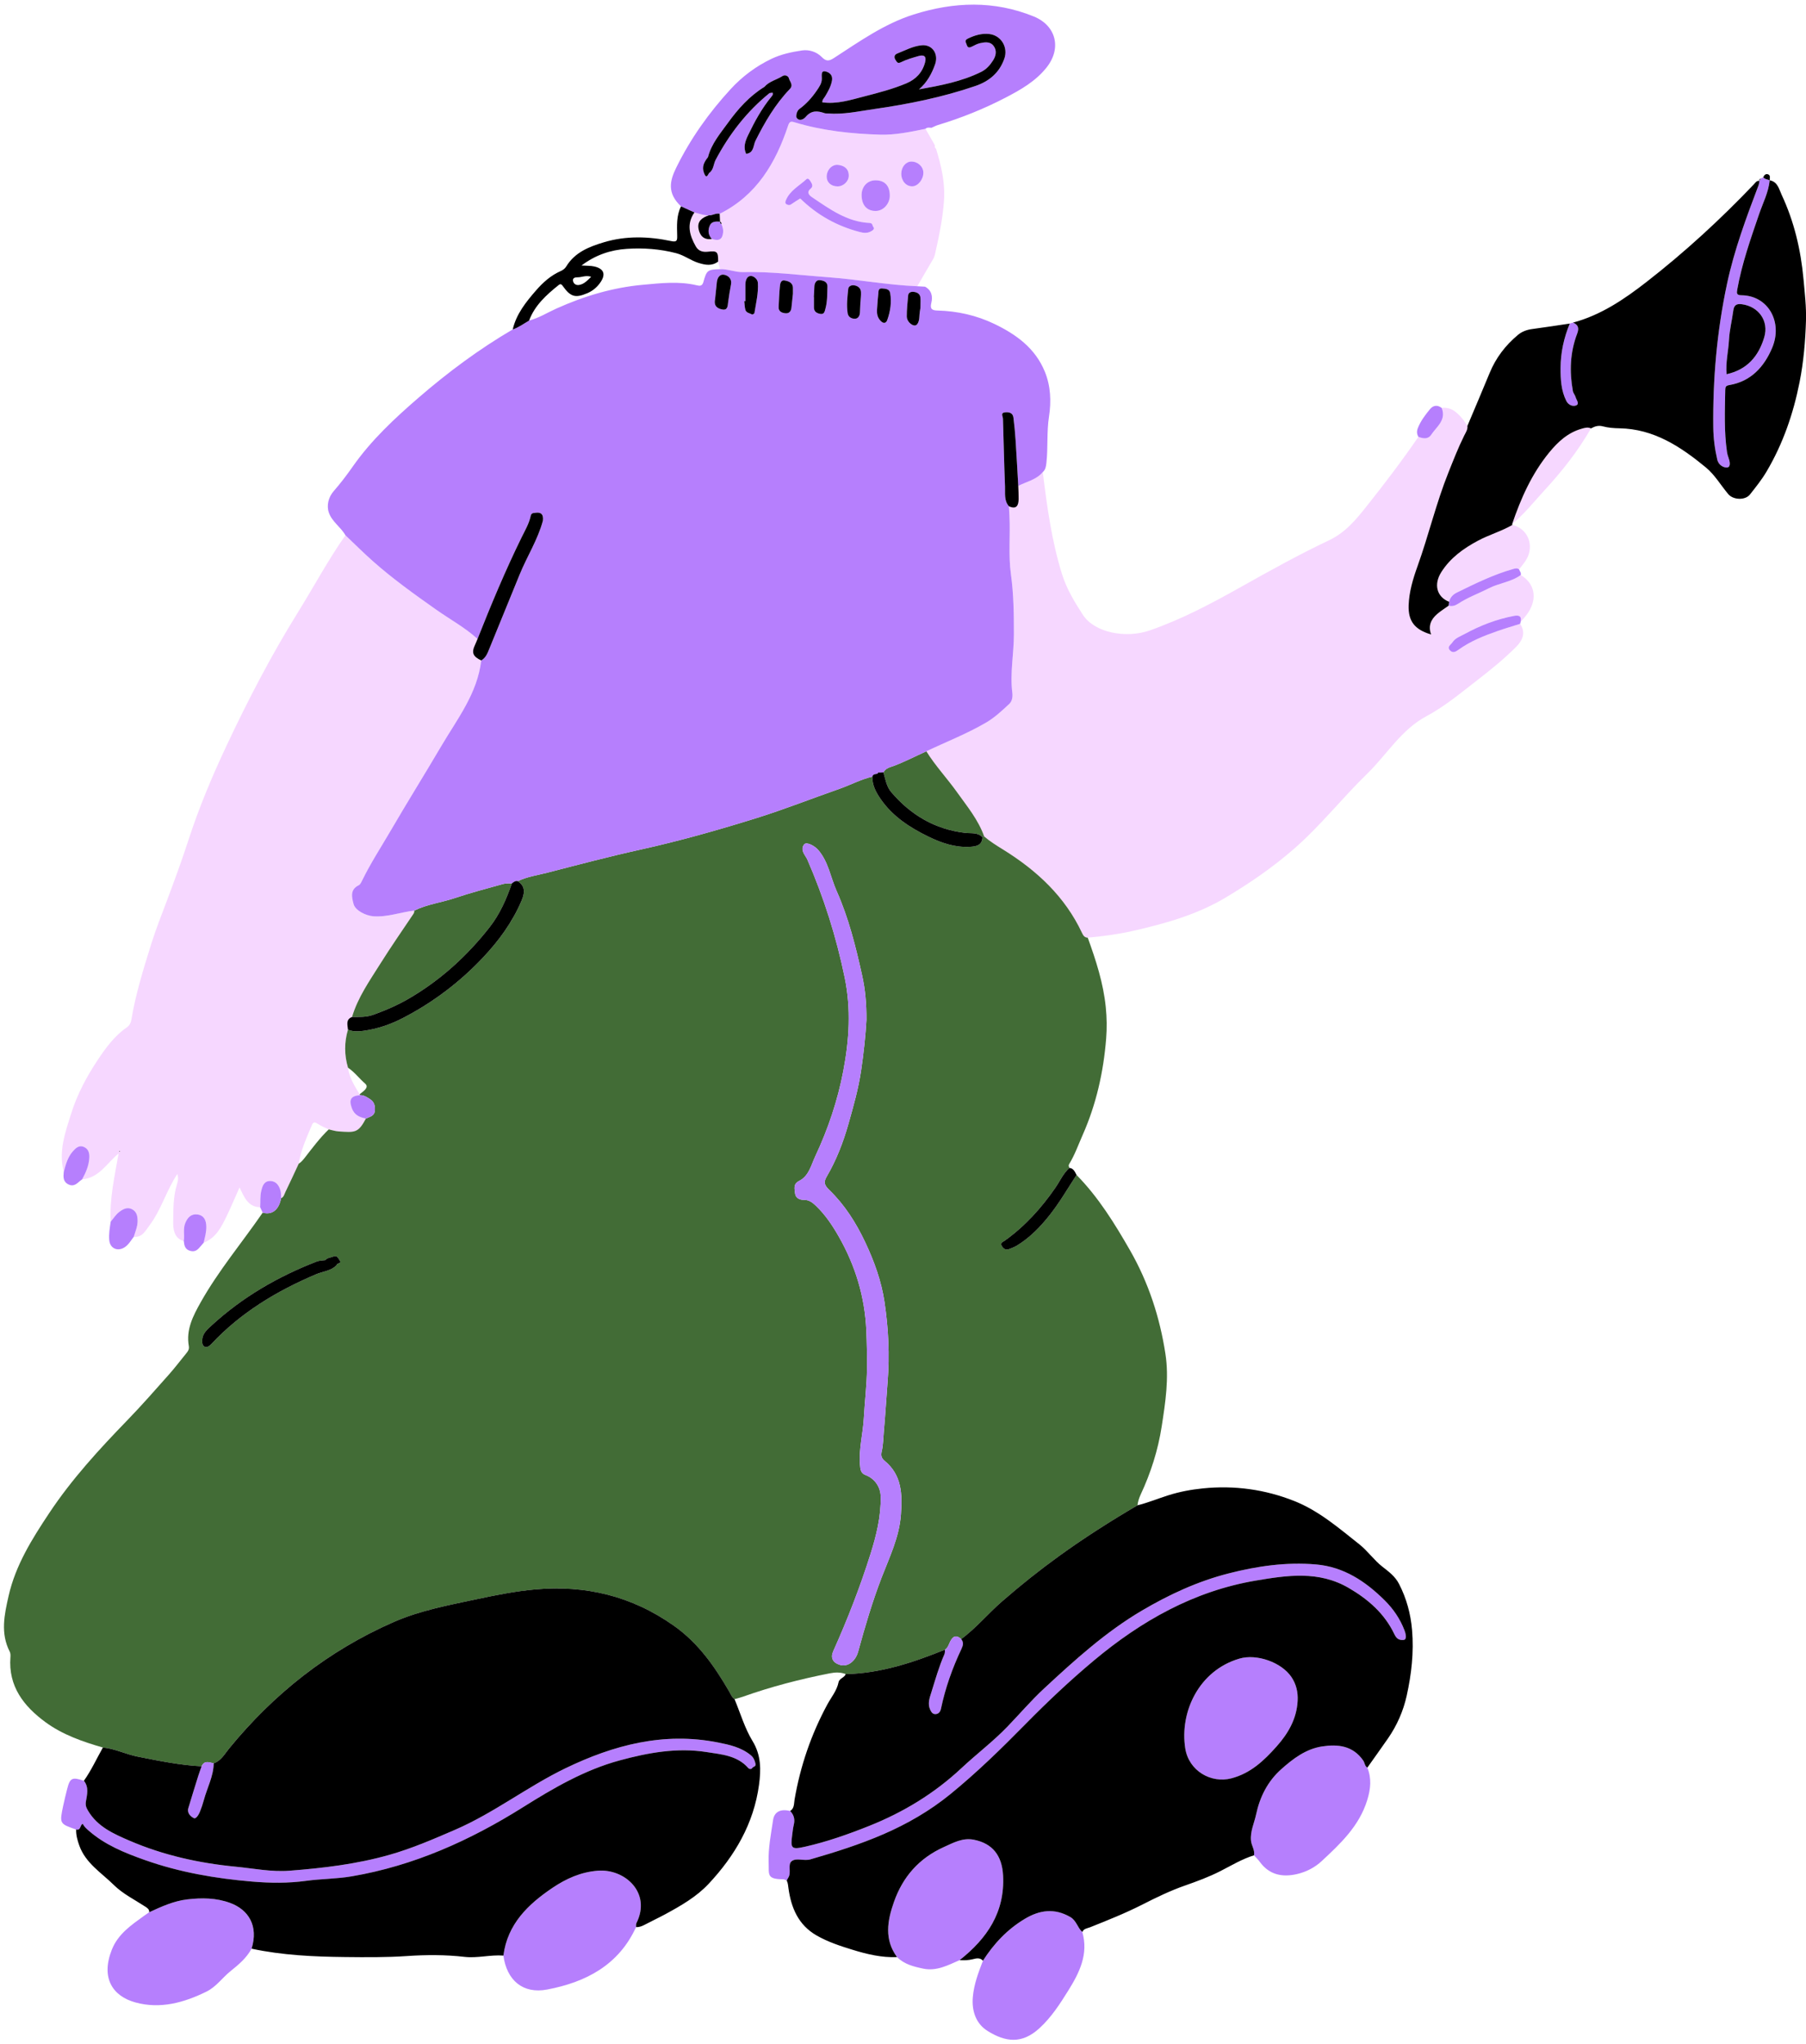
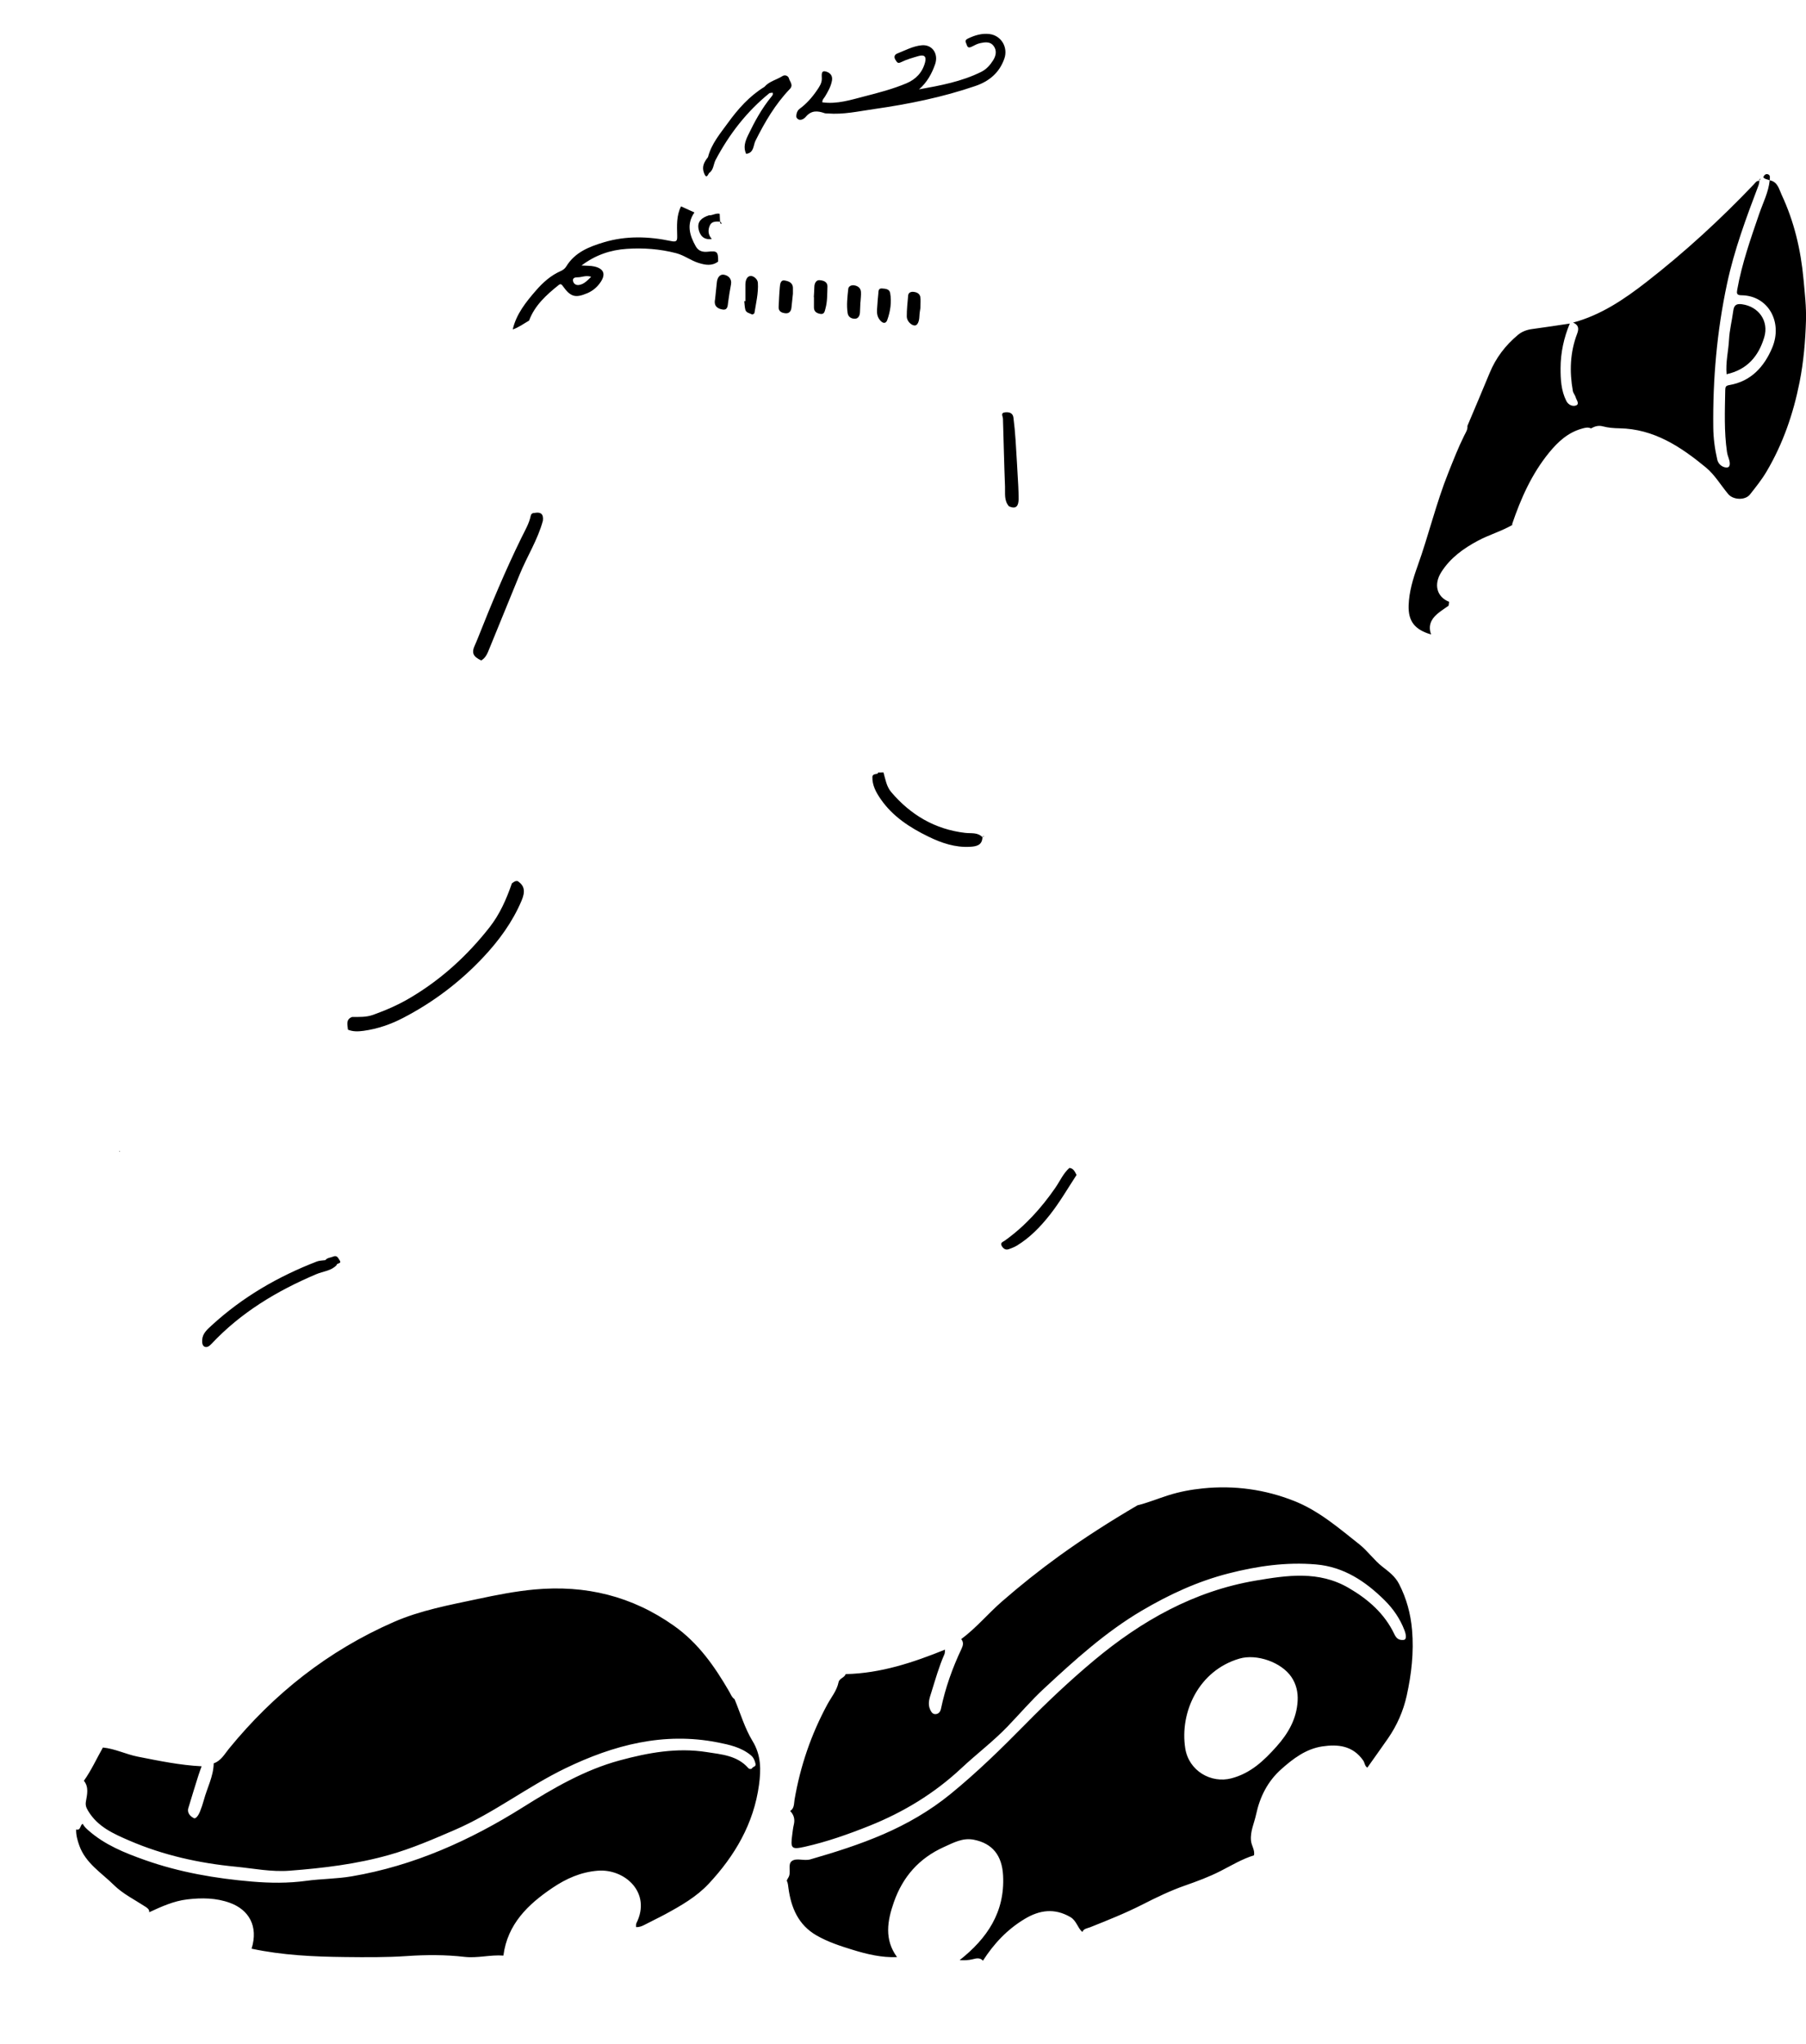
<svg xmlns="http://www.w3.org/2000/svg" fill="#000000" height="308.4" preserveAspectRatio="xMidYMid meet" version="1" viewBox="-0.6 -0.7 272.5 308.4" width="272.5" zoomAndPan="magnify">
  <g id="change1_1">
-     <path d="M218.049,90.085c-1.873-0.746-2.361-2.629-1.164-4.501c1.365-2.135,3.315-3.542,5.53-4.723 c1.682-0.897,3.519-1.414,5.164-2.365c2.308,0.491,3.379,3.053,2.142,5.183c-0.314,0.54-0.736,1.017-1.108,1.522 c-0.283-0.233-0.569-0.156-0.891-0.066c-2.975,0.84-5.731,2.2-8.49,3.551C218.644,88.976,218.206,89.418,218.049,90.085z M228.856,86.049c-1.43,1.054-3.235,1.199-4.785,1.988c-1.546,0.788-3.195,1.377-4.655,2.338c-0.455,0.299-0.912,0.438-1.443,0.296 c-0.58,0.417-1.195,0.796-1.734,1.261c-0.927,0.801-1.388,1.796-0.902,3.084c-2.494-0.73-3.472-2.013-3.396-4.393 c0.066-2.052,0.66-4.013,1.341-5.908c1.679-4.675,2.813-9.527,4.665-14.143c0.754-1.879,1.483-3.767,2.389-5.581 c0.226-0.453,0.538-0.889,0.473-1.442c-0.247-0.359-0.464-0.744-0.747-1.073c-0.82-0.957-1.703-1.822-3.128-1.627 c0.726,1.833-0.771,2.812-1.585,4.033c-0.484,0.726-1.224,0.59-1.933,0.322c-2.449,3.576-5.071,7.022-7.769,10.415 c-1.634,2.055-3.208,4.004-5.734,5.201c-4.542,2.153-8.95,4.603-13.337,7.066c-4.422,2.483-8.875,4.848-13.688,6.518 c-3.596,1.248-8.324,0.365-10.091-2.343c-1.26-1.931-2.466-3.928-3.158-6.158c-1.557-5.015-2.263-10.194-2.898-15.384 c-0.969,1.166-2.445,1.432-3.702,2.086c0.02,0.658,0.065,1.316,0.055,1.973c-0.015,0.973-0.311,1.621-1.466,1.098 c0.027,0.477,0.057,0.955,0.081,1.432c0.152,2.942-0.182,5.898,0.225,8.833c0.416,3.004,0.449,6.026,0.447,9.05 c-0.002,2.939-0.606,5.859-0.237,8.814c0.072,0.576-0.003,1.257-0.462,1.686c-1.094,1.022-2.189,2.052-3.497,2.817 c-2.889,1.689-6.005,2.902-9.018,4.333c1.362,2.196,3.141,4.08,4.635,6.177c1.518,2.13,3.208,4.153,4.092,6.671c0,0,0-0.003,0-0.003 c0.878,0.755,1.857,1.362,2.84,1.97c5.084,3.146,9.343,7.082,11.927,12.595c0.181,0.386,0.388,0.697,0.861,0.707 c2.317-0.205,4.621-0.518,6.888-1.034c4.823-1.098,9.58-2.43,13.868-4.983c3.668-2.183,7.175-4.596,10.409-7.419 c3.989-3.482,7.252-7.653,11.025-11.322c2.969-2.887,5.087-6.603,8.937-8.664c2.788-1.492,5.249-3.568,7.763-5.511 c1.972-1.523,3.903-3.099,5.672-4.856c1.275-1.267,1.449-2.368,0.681-3.561c-1.133,0.359-2.275,0.691-3.396,1.083 c-2.072,0.724-4.109,1.529-5.909,2.829c-0.393,0.284-0.849,0.558-1.278,0.097c-0.508-0.546,0.13-0.849,0.354-1.199 c0.43-0.669,1.205-0.924,1.855-1.278c2.35-1.281,4.831-2.24,7.478-2.735c0.817-0.153,1.152,0.122,0.953,0.957 c0.394-0.489,0.839-0.948,1.177-1.475C231.406,89.507,230.946,87.312,228.856,86.049z M71.085,96.557 c0.134-0.282,0.245-0.576,0.367-0.864c-1.906-1.733-4.176-2.96-6.266-4.435c-3.276-2.311-6.533-4.641-9.534-7.304 c-1.415-1.256-2.755-2.597-4.13-3.899c-2.633,3.748-4.786,7.79-7.199,11.673c-3.978,6.4-7.444,13.067-10.653,19.876 c-2.22,4.711-4.239,9.496-5.845,14.459c-1.002,3.094-2.133,6.154-3.271,9.193c-0.796,2.127-1.653,4.266-2.325,6.423 c-1.177,3.78-2.366,7.577-3.016,11.504c-0.074,0.447-0.297,0.848-0.665,1.1c-1.868,1.283-3.172,3.076-4.398,4.917 c-1.671,2.509-3.088,5.163-3.996,8.05c-0.903,2.872-1.956,5.738-1.134,8.837c0.296-1.112,0.596-2.229,1.385-3.114 c0.423-0.474,0.929-0.955,1.63-0.653c0.693,0.298,0.884,0.877,0.841,1.661c-0.066,1.199-0.536,2.219-1.078,3.236 c2.572-0.212,3.727-2.459,5.495-3.898c-0.597,3.453-1.38,6.812-1.191,10.284c0.432-0.504,0.796-1.102,1.316-1.487 c0.547-0.405,1.216-0.79,1.966-0.357c0.674,0.389,0.774,1.049,0.779,1.735c0.006,0.843-0.348,1.606-0.58,2.396 c1.273,0.122,1.735-0.882,2.346-1.688c1.794-2.369,2.572-5.297,4.229-7.79c0.183,0.547,0.104,1.043-0.035,1.481 c-0.624,1.964-0.565,3.987-0.587,6.002c-0.016,1.466,0.574,2.398,1.594,2.624c0.138-0.892-0.138-1.801,0.222-2.698 c0.356-0.885,0.935-1.435,1.863-1.302c0.96,0.138,1.303,0.883,1.318,1.821c0.013,0.844-0.21,1.638-0.406,2.444 c1.904-0.747,2.713-2.445,3.521-4.121c0.648-1.345,1.226-2.723,1.897-4.225c0.713,1.499,1.277,2.939,3.107,2.993 c0.051-0.822-0.034-1.646,0.163-2.468c0.188-0.786,0.444-1.513,1.373-1.492c0.92,0.021,1.348,0.728,1.554,1.538 c0.086,0.338,0.049,0.707,0.068,1.061c0.42-0.175,0.488-0.611,0.654-0.95c0.69-1.41,1.34-2.841,2.005-4.263 c0.325-2.047,1.189-3.909,1.98-5.797c0.214-0.51,0.422-0.52,0.863-0.233c0.524,0.342,1.119,0.576,1.683,0.856 c0.499,0.105,0.994,0.272,1.497,0.305c2.412,0.157,2.945,0.288,4.112-1.938c-0.971-0.197-1.762-0.533-2.139-1.62 c-0.432-1.244-0.139-1.803,1.254-1.913c-0.02-0.043-0.041-0.086-0.06-0.13c-0.75-1.262-1.56-2.497-1.75-4.004 c-0.568-1.914-0.578-3.828-0.011-5.744c-0.051-0.721-0.368-1.528,0.617-1.916c0.88-2.958,2.647-5.452,4.257-8.018 c1.591-2.534,3.301-4.994,4.97-7.48c0.12-0.179,0.19-0.34,0.16-0.547c-2.069,0.232-4.053,1.021-6.189,0.854 c-1.12-0.088-2.711-0.865-2.966-1.848c-0.264-1.02-0.573-2.175,0.779-2.833c0.221-0.107,0.37-0.421,0.491-0.669 c1.279-2.636,2.885-5.085,4.356-7.611c2.476-4.253,5.086-8.427,7.581-12.668c2.428-4.127,5.478-7.973,6.054-12.968 C70.739,98.34,70.516,97.759,71.085,96.557z M17.379,173.033c0.012-0.023,0.023-0.047,0.035-0.07 c0.022,0.002,0.051-0.007,0.063,0.004c0.017,0.016,0.022,0.046,0.032,0.07C17.465,173.035,17.422,173.034,17.379,173.033z M140.452,37.759c0.606-2.669,1.17-5.331,1.377-8.083c0.209-2.774-0.395-5.356-1.196-7.941c-0.207-0.13-0.189-0.335-0.181-0.538 c-0.47-0.821-0.939-1.641-1.409-2.463c-2.252,0.457-4.508,0.947-6.82,0.882c-4.402-0.124-8.76-0.597-12.997-1.883 c-0.491-0.149-0.708-0.093-0.909,0.51c-1.873,5.643-4.751,10.532-10.328,13.312c0.018,0.391,0.037,0.782,0.055,1.173 c0.186,0.056,0.196,0.217,0.215,0.374c0.162,0.405,0.297,0.813,0.25,1.261c-0.111,1.056-0.596,1.339-1.709,0.988 c-1.185,0.186-1.796-0.484-1.997-1.507c-0.234-1.189,0.57-1.728,1.563-2.059c-0.763,0.033-1.462-0.264-2.185-0.431 c-1.221,1.754-0.743,3.436,0.2,5.111c0.417,0.74,1.083,0.893,1.828,0.811c1.404-0.154,1.558-0.022,1.55,1.486 c0.099,0.384,0.198,0.768,0.298,1.152c1.164-0.046,2.269,0.465,3.411,0.438c4.353-0.104,8.659,0.467,12.984,0.782 c4.463,0.325,8.873,1.171,13.35,1.352c0.831-1.425,1.663-2.85,2.494-4.275C140.347,38.06,140.399,37.909,140.452,37.759z M125.866,24.177c0.906,0.107,1.584,0.553,1.601,1.599c0.014,0.867-0.801,1.653-1.695,1.645c-0.987-0.008-1.653-0.618-1.637-1.502 C124.153,24.926,124.951,24.069,125.866,24.177z M130.793,34.217c-0.529,0.292-1.09,0.236-1.633,0.096 c-3.453-0.892-6.466-2.569-9.016-5.068c-0.439,0.279-0.921,0.558-1.371,0.881c-0.241,0.173-0.442,0.115-0.661,0.015 c-0.305-0.14-0.22-0.416-0.139-0.614c0.604-1.484,2.027-2.188,3.12-3.203c0.184-0.171,0.405,0.026,0.556,0.263 c0.25,0.393,0.516,0.8,0.076,1.165c-0.71,0.589-0.182,1.045,0.202,1.303c2.661,1.79,5.287,3.714,8.66,3.88 c0.528,0.026,0.421,0.408,0.578,0.593C131.438,33.85,131.075,34.061,130.793,34.217z M131.578,31.127 c-1.358,0.033-2.176-0.873-2.174-2.41c0.001-1.292,0.905-2.231,2.131-2.217c1.373,0.016,2.122,0.83,2.125,2.306 C133.66,30.031,132.702,31.099,131.578,31.127z M137.035,27.411c-0.936,0.003-1.655-0.841-1.646-1.931 c0.008-0.975,0.68-1.792,1.487-1.808c0.983-0.02,1.82,0.727,1.845,1.648C138.749,26.359,137.903,27.409,137.035,27.411z M108.03,32.72c0.006,0.002,0.009,0.005,0.015,0.007c0,0.004,0,0.007,0,0.011L108.03,32.72z M239.459,63.924 c-1.957,3.415-4.382,6.485-7.039,9.368c-1.585,1.719-3.036,3.572-4.859,5.065c1.315-3.871,2.955-7.566,5.572-10.773 c1.344-1.647,2.837-3.023,4.933-3.617C238.533,63.834,238.988,63.698,239.459,63.924z" fill="#f6d7ff" />
-   </g>
+     </g>
  <g id="change2_1">
-     <path d="M175.246,203.544c-0.849-5.528-2.556-10.761-5.341-15.617c-2.321-4.048-4.77-8.014-8.069-11.372 c-1.326,2.028-2.538,4.132-4.045,6.038c-1.417,1.792-2.992,3.423-4.961,4.622c-0.37,0.225-0.787,0.379-1.195,0.529 c-0.494,0.182-0.837-0.058-1.08-0.473c-0.292-0.496,0.19-0.621,0.438-0.797c3.054-2.179,5.521-4.911,7.644-7.982 c0.697-1.008,1.182-2.167,2.125-3.001c-0.084-0.181-0.172-0.355-0.047-0.56c0.852-1.396,1.393-2.935,2.05-4.423 c2.049-4.634,3.137-9.503,3.538-14.524c0.125-1.56,0.103-3.15-0.056-4.732c-0.366-3.644-1.487-7.08-2.721-10.493 c-0.473-0.01-0.68-0.321-0.861-0.707c-2.585-5.514-6.844-9.449-11.927-12.595c-0.983-0.608-1.962-1.215-2.84-1.97 c0,0-0.001,0-0.001,0.001c-0.884-2.517-2.574-4.54-4.091-6.669c-1.494-2.097-3.273-3.981-4.635-6.177 c-1.638,0.739-3.231,1.572-4.922,2.207c-0.528,0.198-1.242,0.328-1.548,0.976c0.296,1.024,0.451,2.121,1.164,2.961 c2.937,3.463,6.619,5.629,11.161,6.163c0.918,0.108,1.877-0.118,2.611,0.652c-0.029,1.236-0.943,1.394-1.856,1.448 c-2.246,0.133-4.317-0.569-6.291-1.532c-2.797-1.364-5.384-3.031-7.201-5.656c-0.709-1.024-1.3-2.097-1.26-3.401 c-1.751,0.418-3.337,1.278-5.025,1.868c-4.165,1.454-8.274,3.083-12.482,4.396c-5.759,1.797-11.57,3.441-17.466,4.744 c-4.727,1.045-9.403,2.282-14.088,3.492c-1.492,0.385-3.032,0.592-4.438,1.273c0.999,0.685,1.17,1.525,0.564,2.952 c-1.381,3.249-3.43,6.044-5.839,8.598c-3.504,3.714-7.526,6.747-12.051,9.093c-1.861,0.965-3.852,1.652-5.947,1.937 c-0.785,0.107-1.59,0.145-2.355-0.173c-0.566,1.916-0.557,3.83,0.011,5.744c0.985,0.65,1.686,1.617,2.572,2.384 c0.694,0.6-0.299,1.179-0.823,1.62c0.02,0.044,0.04,0.087,0.061,0.13c0.595-0.018,1.058,0.316,1.519,0.611 c0.588,0.376,0.765,0.946,0.73,1.646c-0.045,0.907-0.774,0.998-1.364,1.276c-1.167,2.226-1.7,2.095-4.112,1.938 c-0.503-0.033-0.998-0.2-1.497-0.305c-1.348,1.296-2.458,2.795-3.603,4.262c-0.272,0.349-0.547,0.677-0.924,0.912 c-0.665,1.423-1.315,2.853-2.005,4.263c-0.166,0.339-0.234,0.775-0.654,0.95c-0.32,1.749-1.373,2.574-2.776,2.174 c-3.113,4.518-6.662,8.731-9.366,13.539c-1.165,2.071-2.214,4.122-1.78,6.588c0.082,0.467-0.106,0.755-0.365,1.07 c-0.88,1.071-1.713,2.183-2.633,3.218c-2.063,2.32-4.109,4.661-6.269,6.889c-4.258,4.393-8.383,8.883-11.785,14 c-2.601,3.913-5.09,7.866-6.144,12.53c-0.636,2.813-1.253,5.624,0.178,8.4c0.119,0.23,0.122,0.548,0.101,0.819 c-0.342,4.403,2.017,7.409,5.282,9.807c2.58,1.895,5.604,2.947,8.668,3.831c1.829,0.177,3.481,1.027,5.266,1.378 c3.189,0.628,6.371,1.291,9.63,1.454c0.415-0.934,1.142-0.601,1.824-0.448c1.105-0.376,1.627-1.384,2.294-2.201 c6.79-8.321,15-14.794,24.855-19.111c4.042-1.771,8.373-2.559,12.66-3.475c2.846-0.608,5.698-1.172,8.599-1.439 c7.677-0.706,14.696,0.984,21.052,5.489c3.667,2.599,6.116,6.112,8.311,9.893c0.238,0.409,0.394,0.881,0.815,1.165 c0.42-0.122,0.847-0.224,1.258-0.37c4.273-1.522,8.649-2.65,13.098-3.527c0.852-0.168,1.631-0.193,2.428,0.114 c5.269-0.114,10.165-1.745,14.982-3.693c0.391-0.257,0.53-0.684,0.709-1.078c0.386-0.849,0.88-1.279,1.734-0.51 c2.247-1.665,4.032-3.83,6.128-5.659c2.757-2.406,5.612-4.682,8.578-6.831c3.829-2.774,7.812-5.303,11.886-7.694 c0.069-0.557,0.229-1.078,0.469-1.594c1.535-3.294,2.634-6.72,3.188-10.325C175.246,210.845,175.812,207.231,175.246,203.544z M50.189,190.159c-0.822,0.878-2.028,0.927-3.047,1.359c-5.949,2.518-11.39,5.78-15.841,10.531c-0.319,0.34-0.657,0.563-1.007,0.427 c-0.384-0.149-0.405-0.644-0.385-1.033c0.049-0.973,0.772-1.586,1.39-2.155c4.652-4.281,10.025-7.403,15.906-9.673 c0.397-0.153,0.858-0.142,1.289-0.208c0.296-0.382,0.773-0.359,1.164-0.529c0.603-0.262,0.76,0.212,0.99,0.556 C51.026,189.998,50.169,189.806,50.189,190.159z M135.34,227.763c-0.242,3.425-1.727,6.437-2.919,9.537 c-1.404,3.653-2.505,7.39-3.534,11.155c-0.405,1.481-1.585,2.358-2.739,2.016c-1.086-0.322-1.475-1.063-1.016-2.086 c2.141-4.77,4.035-9.636,5.608-14.621c0.888-2.813,1.593-5.677,1.546-8.666c-0.023-1.469-0.9-2.75-2.293-3.273 c-0.757-0.284-0.78-0.913-0.834-1.558c-0.199-2.371,0.453-4.67,0.58-7.012c0.136-2.522,0.459-5.024,0.475-7.566 c0.012-1.905-0.016-3.808-0.101-5.706c-0.226-5.062-1.661-9.78-4.181-14.179c-0.955-1.668-2.009-3.244-3.404-4.581 c-0.534-0.512-1.066-0.927-1.871-0.913c-0.64,0.011-1.226-0.306-1.294-0.982c-0.065-0.655-0.313-1.408,0.599-1.863 c1.493-0.746,1.817-2.379,2.442-3.707c1.935-4.117,3.383-8.418,4.238-12.895c0.895-4.681,1.186-9.358,0.209-14.096 c-1.267-6.143-3.141-12.074-5.646-17.815c-0.063-0.145-0.152-0.28-0.238-0.414c-0.374-0.587-0.751-1.226-0.221-1.856 c0.352-0.419,1.56,0.2,2.121,0.854c1.54,1.793,1.851,4.122,2.769,6.182c1.818,4.084,2.893,8.418,3.853,12.765 c0.453,2.051,0.661,4.165,0.645,6.691c-0.126,2.283-0.405,4.944-0.802,7.619c-0.412,2.775-1.171,5.439-1.924,8.098 c-0.776,2.736-1.812,5.425-3.264,7.903c-0.519,0.885-0.353,1.31,0.408,2.048c2.305,2.234,4.013,4.932,5.388,7.841 c1.367,2.894,2.454,5.893,2.922,9.051c0.59,3.981,0.794,7.983,0.466,12.029c-0.202,2.496-0.338,5.002-0.569,7.499 c-0.091,0.991-0.086,2.004-0.312,2.963c-0.154,0.652-0.059,1.054,0.43,1.456C135.488,221.828,135.556,224.71,135.34,227.763z M147.892,125.49c-0.075,0.032-0.15,0.065-0.225,0.098C147.695,125.464,147.772,125.434,147.892,125.49z M52.518,152.723 c0.879-2.958,2.646-5.452,4.256-8.018c1.591-2.534,3.301-4.994,4.97-7.48c0.12-0.179,0.19-0.34,0.16-0.547 c1.919-0.959,4.061-1.204,6.072-1.878c2.422-0.812,4.9-1.46,7.363-2.146c0.41-0.114,0.865-0.064,1.3-0.09 c-0.823,2.366-1.805,4.634-3.377,6.636c-3.376,4.301-7.338,7.911-12.062,10.688c-1.754,1.031-3.594,1.829-5.502,2.513 C54.65,152.777,53.588,152.717,52.518,152.723z" fill="#426c36" />
-   </g>
+     </g>
  <g id="change3_1">
-     <path d="M131.029,116.46c0.108-0.419,0.492-0.349,0.783-0.442c0.039-0.157,0.135-0.216,0.291-0.168 c0.199-0.009,0.397-0.017,0.596-0.026c0.306-0.648,1.02-0.778,1.548-0.976c1.691-0.634,3.284-1.467,4.922-2.207 c3.012-1.43,6.128-2.643,9.017-4.332c1.308-0.765,2.403-1.794,3.497-2.817c0.459-0.429,0.534-1.11,0.462-1.686 c-0.369-2.955,0.236-5.875,0.237-8.814c0.002-3.023-0.031-6.046-0.447-9.05c-0.407-2.935-0.073-5.891-0.225-8.833 c-0.025-0.478-0.054-0.955-0.082-1.433c-0.76-0.876-0.548-1.963-0.587-2.97c-0.135-3.413-0.206-6.829-0.311-10.244 c-0.011-0.377-0.422-0.887,0.346-0.959c0.606-0.057,1.146,0.095,1.234,0.795c0.143,1.139,0.251,2.284,0.327,3.43 c0.151,2.291,0.271,4.584,0.403,6.877c1.258-0.653,2.733-0.92,3.702-2.086c0.414-0.373,0.485-0.84,0.546-1.386 c0.257-2.321,0.032-4.66,0.39-6.984c0.352-2.291,0.264-4.609-0.636-6.8c-1.446-3.52-4.303-5.593-7.587-7.173 c-2.714-1.305-5.6-1.951-8.61-2.03c-0.771-0.02-1.159-0.202-0.924-1.142c0.239-0.957,0.068-1.906-0.945-2.454 c-0.392-0.022-0.784-0.045-1.176-0.067c-4.477-0.182-8.887-1.027-13.35-1.352c-4.324-0.315-8.631-0.886-12.984-0.782 c-1.142,0.027-2.247-0.484-3.411-0.438c-1.863,0.047-2.033,0.135-2.521,1.926c-0.175,0.642-0.557,0.609-0.975,0.509 c-2.719-0.651-5.448-0.328-8.168-0.081c-4.559,0.414-8.876,1.712-13.049,3.589c-1.363,0.613-2.645,1.43-4.113,1.809 c-0.812,0.465-1.568,1.032-2.467,1.337c-5.062,2.961-9.746,6.443-14.177,10.271c-3.654,3.157-7.179,6.439-9.97,10.428 c-0.896,1.28-1.847,2.53-2.874,3.706c-0.772,0.884-1.097,2.14-0.725,3.219c0.488,1.413,1.812,2.185,2.506,3.43 c1.374,1.302,2.714,2.643,4.13,3.899c3.001,2.663,6.258,4.993,9.534,7.304c2.091,1.475,4.36,2.702,6.267,4.434 c2.049-5.182,4.195-10.323,6.651-15.327c0.524-1.068,1.136-2.083,1.378-3.268c0.045-0.221,0.219-0.417,0.505-0.404 c0.952-0.202,1.461,0.107,1.329,1.154c-0.773,2.877-2.394,5.388-3.508,8.117c-1.517,3.716-3.039,7.431-4.553,11.148 c-0.285,0.7-0.535,1.417-1.245,1.822c-0.577,4.995-3.627,8.841-6.054,12.968c-2.495,4.242-5.105,8.416-7.581,12.668 c-1.47,2.525-3.077,4.975-4.356,7.611c-0.12,0.248-0.269,0.561-0.491,0.669c-1.352,0.657-1.044,1.813-0.779,2.833 c0.255,0.983,1.846,1.76,2.966,1.848c2.136,0.167,4.12-0.621,6.189-0.854c1.92-0.958,4.061-1.203,6.073-1.878 c2.422-0.812,4.9-1.46,7.363-2.146c0.41-0.114,0.865-0.064,1.3-0.09c0.268-0.189,0.519-0.422,0.89-0.331 c1.406-0.681,2.946-0.888,4.438-1.273c4.685-1.21,9.361-2.447,14.088-3.492c5.896-1.303,11.707-2.946,17.466-4.744 c4.208-1.313,8.317-2.942,12.482-4.396C127.692,117.738,129.278,116.878,131.029,116.46z M136.427,43.876 c0.04-0.457,0.438-0.578,0.785-0.548c0.476,0.042,0.959,0.236,1.05,0.785c0.07,0.424,0.014,0.869,0.014,1.634 c-0.028,0.224-0.137,0.773-0.157,1.325c-0.022,0.616-0.232,1.379-0.757,1.328c-0.481-0.047-1.138-0.652-1.143-1.345 C136.213,45.996,136.335,44.935,136.427,43.876z M131.771,45.446c0.047-0.592,0.074-1.186,0.148-1.775 c0.045-0.36-0.044-0.897,0.554-0.851c0.494,0.037,1.131,0.054,1.241,0.695c0.236,1.382,0.029,2.752-0.436,4.056 c-0.167,0.469-0.544,0.65-1.046,0.097C131.602,46.972,131.715,46.228,131.771,45.446z M127.389,42.886 c0.043-0.413,0.485-0.611,0.919-0.536c0.556,0.096,0.969,0.414,1.002,1.009c0.028,0.507-0.046,1.019-0.075,1.529 c-0.003,0-0.007,0-0.01,0c-0.023,0.515-0.05,1.029-0.069,1.544c-0.019,0.492-0.257,0.929-0.721,0.952 c-0.506,0.025-1.038-0.219-1.134-0.827C127.106,45.332,127.263,44.103,127.389,42.886z M109.699,42.199 c-0.161,0.892-0.322,1.786-0.433,2.686c-0.071,0.573-0.066,1.246-0.863,1.106c-0.687-0.121-1.336-0.472-1.108-1.536 c0.08-0.773,0.173-1.682,0.27-2.591c0.072-0.671,0.443-1.245,1.104-1.113C109.289,40.875,109.851,41.353,109.699,42.199z M113.23,46.529c-0.015,0.092-0.288,0.247-0.353,0.211c-0.368-0.202-0.896-0.237-1.021-0.729c-0.104-0.414-0.109-0.853-0.158-1.281 c0.057-0.001,0.114-0.001,0.17-0.002c0-0.833-0.001-1.666,0-2.498c0.001-0.602,0.216-1.269,0.787-1.299 c0.43-0.023,1.06,0.455,1.097,1.04C113.847,43.512,113.471,45.017,113.23,46.529z M119.04,43.618 c-0.063,0.597-0.142,1.35-0.222,2.102c-0.06,0.565-0.371,0.907-0.941,0.838c-0.525-0.064-1.024-0.262-0.99-0.95 c0.05-0.994,0.083-1.99,0.176-2.98c0.042-0.45,0.096-1.111,0.717-1.013c0.558,0.089,1.253,0.3,1.26,1.131 C119.042,42.985,119.04,43.224,119.04,43.618z M123.955,45.829c-0.114,0.418-0.168,0.925-0.763,0.828 c-0.526-0.085-0.99-0.325-0.978-0.993c0.009-0.513,0.002-1.025,0.002-1.538c-0.007,0-0.015-0.001-0.022-0.001 c0.028-0.514,0.071-1.029,0.08-1.543c0.01-0.549,0.287-1.054,0.778-1.014c0.505,0.041,1.227,0.179,1.198,1.001 C124.21,43.66,124.246,44.758,123.955,45.829z M104.18,31.353c0.724,0.167,1.422,0.465,2.185,0.431 c0.558,0.035,1.053-0.374,1.625-0.229c5.577-2.779,8.454-7.669,10.327-13.312c0.2-0.604,0.418-0.659,0.909-0.51 c4.237,1.285,8.595,1.759,12.997,1.883c2.312,0.065,4.568-0.424,6.82-0.882c0.266-0.259,0.592-0.166,0.904-0.155 c0.326-0.141,0.643-0.317,0.981-0.419c3.518-1.062,6.913-2.425,10.175-4.119c2.317-1.203,4.579-2.489,6.232-4.587 c2.278-2.893,1.407-6.302-1.961-7.671c-5.993-2.437-12.045-2.216-18.104-0.301c-4.438,1.402-8.201,4.084-12.049,6.577 c-0.779,0.505-1.191,0.493-1.831-0.156c-0.783-0.794-1.924-1.146-2.956-0.996c-1.576,0.229-3.205,0.584-4.628,1.267 c-2.317,1.113-4.378,2.629-6.161,4.569c-3.288,3.578-6.064,7.483-8.204,11.837c-0.967,1.967-1.44,3.826,0.719,5.856 C102.834,30.741,103.507,31.047,104.18,31.353z M120.024,15.736c1.038-0.757,1.882-1.703,2.607-2.76 c0.382-0.557,0.778-1.102,0.773-1.823c-0.003-0.447-0.139-1.186,0.457-1.093c0.543,0.085,1.246,0.459,1.067,1.425 c-0.166,0.895-0.595,1.622-1.038,2.369c-0.155,0.262-0.431,0.467-0.412,0.882c2.236,0.312,4.312-0.374,6.418-0.914 c2.123-0.545,4.239-1.098,6.263-1.95c1.435-0.604,2.42-1.632,2.825-3.17c0.249-0.945-0.195-1.179-1.002-0.943 c-0.874,0.255-1.769,0.498-2.577,0.902c-0.537,0.269-0.63,0.073-0.879-0.311c-0.313-0.482-0.116-0.828,0.256-0.974 c1.208-0.477,2.377-1.122,3.693-1.245c1.592-0.148,2.572,1.291,2.018,2.871c-0.505,1.441-1.227,2.742-2.425,3.78 c3.245-0.584,6.439-1.175,9.388-2.641c0.776-0.386,1.329-1.016,1.781-1.721c0.457-0.713,0.613-1.531,0.052-2.237 c-0.506-0.637-1.29-0.526-1.991-0.374c-0.42,0.091-0.822,0.301-1.208,0.503c-0.386,0.202-0.684,0.25-0.821-0.257 c-0.09-0.334-0.44-0.639,0.183-0.94c1.036-0.499,2.091-0.812,3.225-0.682c1.791,0.205,2.862,2.006,2.264,3.717 c-0.74,2.116-2.277,3.404-4.338,4.112c-4.997,1.716-10.157,2.755-15.371,3.5c-2.295,0.328-4.585,0.848-6.935,0.654 c-0.159-0.013-0.33,0.009-0.476-0.042c-1.055-0.37-1.998-0.456-2.838,0.55c-0.291,0.348-0.979,0.759-1.391,0.115 C119.499,16.896,119.549,16.082,120.024,15.736z M106.207,23.03c-0.002,0,0.038-0.068,0.038-0.068l-0.004-0.018 c0.518-1.967,1.819-3.485,2.97-5.076c1.535-2.122,3.261-4.071,5.528-5.462c0.724-0.844,1.826-1.057,2.717-1.623 c0.445-0.283,0.903,0.026,0.976,0.325c0.125,0.51,0.729,1.008,0.138,1.624c-2.192,2.284-3.769,4.983-5.175,7.793 c-0.365,0.73-0.206,1.833-1.416,1.986c-0.458-0.989-0.145-1.897,0.292-2.809c0.981-2.047,2.062-4.03,3.508-5.795 c0.14-0.171,0.326-0.363,0.19-0.633c-0.148,0.023-0.296,0.047-0.444,0.07c0,0.001,0.007-0.019,0.007-0.019 c-3.445,2.781-6.091,6.202-8.157,10.103c-0.344,0.65-0.281,1.502-0.982,1.969c-0.281,0.523-0.473,0.81-0.779-0.032 C105.265,24.403,105.672,23.721,106.207,23.03z M37.359,293.283c-0.769,1.414-1.949,2.4-3.193,3.4 c-1.223,0.984-2.135,2.347-3.601,3.07c-3.4,1.678-6.977,2.663-10.712,1.644c-3.532-0.964-5.247-3.769-3.578-7.968 c0.944-2.374,2.921-3.697,4.849-5.098c0.258-0.188,0.524-0.364,0.786-0.546c1.842-0.85,3.686-1.697,5.733-1.938 c2.187-0.257,4.362-0.242,6.457,0.524C36.901,287.397,38.425,289.839,37.359,293.283z M95.422,289.437 c-0.082,0.162-0.035,0.389-0.048,0.586c-2.636,5.759-7.596,8.319-13.427,9.424c-3.645,0.691-6.082-1.389-6.593-5.123 c0.619-4.755,3.71-7.729,7.422-10.229c2.061-1.387,4.261-2.372,6.818-2.575C93.679,281.194,97.733,284.844,95.422,289.437z M144.197,295.01c-1.764,0.761-3.476,1.709-5.525,1.275c-1.434-0.303-2.834-0.651-3.917-1.732c-1.95-2.651-1.47-5.458-0.487-8.271 c1.342-3.84,3.798-6.646,7.568-8.343c1.471-0.662,2.837-1.427,4.516-1.094c2.814,0.559,4.246,2.39,4.402,5.399 C151.042,287.789,148.326,291.753,144.197,295.01z M205.715,265.967c0.659,1.646,0.505,3.212-0.026,4.923 c-1.213,3.907-4.024,6.534-6.855,9.171c-1.05,0.978-2.336,1.643-3.744,1.967c-2.228,0.512-4.185,0.112-5.615-1.858 c-0.254-0.35-0.575-0.65-0.865-0.974c0.161-0.79-0.375-1.434-0.45-2.198c-0.139-1.425,0.487-2.649,0.767-3.961 c0.568-2.66,1.743-5.001,3.79-6.826c1.798-1.603,3.738-3.072,6.184-3.442c2.367-0.358,4.623-0.125,6.189,2.124 C205.335,265.244,205.311,265.733,205.715,265.967z M211.325,245.26c0.312,0.823,0.273,1.403-0.111,1.44 c-0.663,0.064-1.07-0.13-1.422-0.87c-1.478-3.105-3.945-5.259-6.899-6.978c-4.519-2.629-9.285-1.901-14.004-1.104 c-9.326,1.575-17.279,6.077-24.438,12.064c-3.593,3.005-7,6.22-10.295,9.568c-3.635,3.694-7.355,7.332-11.382,10.609 c-3.063,2.492-6.484,4.467-10.111,6.036c-3.558,1.54-7.25,2.704-10.976,3.779c-0.971,0.28-2.06-0.258-2.786,0.241 c-0.729,0.502-0.023,1.748-0.57,2.544c-0.089,0.129-0.145,0.281-0.216,0.422c-0.18-0.069-0.36-0.198-0.541-0.199 c-2.54-0.019-2.128-0.702-2.197-2.578c-0.076-2.102,0.355-4.231,0.664-6.334c0.19-1.292,1.136-1.74,2.591-1.392 c0.568,0.584,0.746,1.259,0.55,2.06c-0.122,0.499-0.174,1.016-0.241,1.528c-0.271,2.066-0.134,2.264,1.905,1.807 c3.335-0.748,6.559-1.889,9.729-3.155c5.159-2.061,9.835-4.901,13.91-8.716c2.263-2.119,4.76-4.002,6.906-6.228 c1.849-1.918,3.583-3.953,5.542-5.77c4.633-4.297,9.31-8.549,14.791-11.772c4.107-2.415,8.387-4.401,13.054-5.595 c4.356-1.114,8.71-1.741,13.194-1.356c4.198,0.361,7.46,2.544,10.348,5.402C209.63,242.01,210.665,243.519,211.325,245.26z M113.384,265.344c0.128,0.515-0.358,0.442-0.491,0.693c-0.089,0.168-0.407,0.205-0.597-0.01c-1.672-1.901-4.042-2.051-6.283-2.405 c-4.464-0.706-8.812,0.09-13.114,1.257c-5.317,1.441-10.013,4.191-14.612,7.077c-7.995,5.017-16.45,8.814-25.812,10.412 c-2.275,0.388-4.604,0.371-6.85,0.678c-2.77,0.378-5.472,0.344-8.192,0.115c-5.515-0.465-10.951-1.399-16.195-3.258 c-3.039-1.077-6.011-2.274-8.478-4.443c-0.342-0.301-0.67-0.604-0.883-1.013c-0.44,0.195-0.26,1.052-0.993,0.856 c-2.513-0.87-2.518-0.871-1.94-3.634c0.17-0.811,0.376-1.614,0.575-2.418c0.431-1.741,0.756-1.906,2.536-1.297 c0.782,0.966,0.48,2.086,0.307,3.115c-0.1,0.593,0.044,0.935,0.317,1.397c1.429,2.427,3.868,3.493,6.255,4.522 c5.101,2.199,10.482,3.391,15.999,3.925c2.714,0.263,5.395,0.82,8.165,0.607c5.083-0.39,10.12-0.994,15.038-2.387 c3.416-0.968,6.664-2.377,9.912-3.781c5.868-2.536,10.939-6.518,16.665-9.284c7.246-3.501,14.833-5.513,22.979-3.9 c1.747,0.346,3.505,0.723,4.957,1.903C113.087,264.424,113.254,264.82,113.384,265.344z M162.707,290.766 c0.962,3.342-0.447,6.152-2.119,8.833c-1.265,2.027-2.554,4.041-4.368,5.696c-2.635,2.405-5.096,2.08-7.789,0.411 c-1.788-1.108-2.432-3.045-2.244-5.153c0.17-1.907,0.841-3.69,1.529-5.461c1.645-2.568,3.682-4.737,6.324-6.315 c2.242-1.339,4.472-1.64,6.844-0.278C161.831,289.043,161.976,290.115,162.707,290.766z M262.15,43.841 c-0.717-0.007-0.726-0.286-0.621-0.872c0.703-3.92,2.022-7.655,3.308-11.407c0.572-1.669,1.408-3.265,1.586-5.06 c-0.324-0.153-0.728-0.139-0.969-0.467c-0.136,0.071-0.272,0.143-0.409,0.214c-0.06,0.106-0.12,0.211-0.18,0.317 c0,0,0.013,0.022,0.013,0.022c-0.049,0.23-0.069,0.471-0.152,0.689c-1.846,4.864-3.658,9.736-4.746,14.844 c-1.522,7.147-2.157,14.379-2.073,21.672c0.019,1.619,0.233,3.248,0.605,4.851c0.211,0.909,1.075,1.249,1.535,1.168 c0.537-0.094,0.348-0.958,0.142-1.521c-0.094-0.258-0.171-0.528-0.211-0.798c-0.453-3.108-0.321-6.231-0.265-9.354 c0.009-0.484,0.092-0.659,0.617-0.749c3.272-0.56,5.253-2.757,6.46-5.611C268.428,47.91,266.217,43.88,262.15,43.841z M265.597,50.189c-0.846,2.826-2.553,4.88-5.678,5.566c-0.165-1.788,0.278-3.497,0.366-5.223c0.074-1.449,0.451-2.88,0.638-4.326 c0.107-0.827,0.42-1.124,1.309-1.005C264.752,45.536,266.333,47.728,265.597,50.189z M266.434,26.507 c-0.003-0.002-0.007-0.002-0.01-0.004c0-0.001,0-0.003,0.001-0.004L266.434,26.507z M15.889,186.416 c-0.092-0.946,0.078-1.88,0.213-2.813c0.432-0.504,0.796-1.102,1.316-1.487c0.547-0.405,1.216-0.79,1.966-0.357 c0.674,0.389,0.774,1.049,0.779,1.735c0.006,0.843-0.348,1.606-0.58,2.396c-0.431,0.547-0.76,1.17-1.371,1.573 C17.168,188.152,16.01,187.655,15.889,186.416z M237.37,49.639c-1.071,2.806-1.177,5.707-0.649,8.64 c0.06,0.334,0.34,0.624,0.428,0.958c0.109,0.414,0.639,1.001,0.046,1.23c-0.462,0.179-1.135-0.04-1.455-0.673 c-0.795-1.574-0.878-3.27-0.873-4.977c0.007-2.327,0.501-4.56,1.389-6.707c0.167-0.048,0.333-0.096,0.5-0.145 C237.552,48.307,237.682,48.821,237.37,49.639z M228.826,93.165c-0.02,0.083-0.038,0.165-0.057,0.246 c-1.133,0.359-2.275,0.691-3.396,1.083c-2.072,0.724-4.109,1.529-5.909,2.829c-0.393,0.284-0.849,0.558-1.278,0.097 c-0.508-0.546,0.13-0.849,0.354-1.199c0.43-0.669,1.205-0.924,1.855-1.278c2.35-1.281,4.831-2.24,7.478-2.735 C228.689,92.055,229.025,92.329,228.826,93.165z M217.975,90.672c0.025-0.196,0.05-0.391,0.075-0.586 c0.156-0.667,0.595-1.11,1.183-1.398c2.759-1.352,5.516-2.711,8.49-3.551c0.322-0.091,0.608-0.168,0.891,0.066 c0.09,0.281,0.343,0.514,0.243,0.848c-1.429,1.053-3.234,1.198-4.784,1.987c-1.546,0.788-3.195,1.377-4.655,2.338 C218.963,90.675,218.505,90.813,217.975,90.672z M9.021,176.087c0.296-1.112,0.596-2.229,1.385-3.114 c0.423-0.474,0.929-0.955,1.63-0.653c0.693,0.298,0.884,0.877,0.841,1.661c-0.066,1.199-0.536,2.219-1.078,3.236 c-0.095,0.07-0.194,0.135-0.285,0.211c-0.508,0.424-0.979,0.934-1.753,0.572C8.893,177.593,8.946,176.848,9.021,176.087z M27.13,186.519c0.138-0.892-0.138-1.801,0.222-2.698c0.356-0.885,0.935-1.435,1.863-1.302c0.96,0.138,1.303,0.883,1.318,1.821 c0.013,0.844-0.21,1.638-0.406,2.444c-0.153,0.179-0.306,0.355-0.456,0.533c-0.402,0.475-0.78,0.894-1.54,0.698 C27.293,187.798,27.207,187.188,27.13,186.519z M39.036,182.244c-0.127-0.271-0.255-0.543-0.382-0.814 c0.051-0.822-0.034-1.646,0.163-2.468c0.188-0.786,0.444-1.513,1.373-1.492c0.92,0.021,1.348,0.728,1.554,1.538 c0.086,0.338,0.049,0.707,0.068,1.061C41.492,181.819,40.439,182.644,39.036,182.244z M216.936,60.85 c0.726,1.833-0.771,2.812-1.585,4.033c-0.484,0.726-1.224,0.59-1.933,0.322c-0.243-0.426-0.277-0.83-0.086-1.318 c0.424-1.083,1.114-1.986,1.835-2.86C215.648,60.442,216.29,60.344,216.936,60.85z M130.74,233.765 c0.888-2.813,1.593-5.677,1.546-8.666c-0.023-1.469-0.9-2.75-2.293-3.273c-0.757-0.284-0.78-0.913-0.834-1.558 c-0.199-2.371,0.453-4.67,0.58-7.012c0.136-2.522,0.459-5.024,0.475-7.566c0.012-1.905-0.016-3.808-0.101-5.706 c-0.226-5.062-1.661-9.78-4.181-14.179c-0.955-1.668-2.009-3.244-3.404-4.581c-0.534-0.512-1.066-0.927-1.871-0.913 c-0.64,0.011-1.226-0.306-1.294-0.982c-0.065-0.655-0.313-1.408,0.599-1.863c1.493-0.746,1.817-2.379,2.442-3.707 c1.935-4.117,3.383-8.418,4.238-12.895c0.895-4.681,1.186-9.358,0.209-14.096c-1.267-6.143-3.141-12.074-5.646-17.815 c-0.063-0.145-0.152-0.28-0.238-0.414c-0.374-0.587-0.751-1.226-0.221-1.856c0.352-0.419,1.56,0.2,2.121,0.854 c1.54,1.793,1.851,4.122,2.769,6.182c1.818,4.084,2.893,8.418,3.853,12.765c0.453,2.051,0.661,4.165,0.645,6.691 c-0.126,2.283-0.405,4.944-0.802,7.619c-0.412,2.775-1.171,5.439-1.924,8.098c-0.776,2.736-1.812,5.425-3.264,7.903 c-0.519,0.885-0.353,1.31,0.408,2.048c2.305,2.234,4.013,4.932,5.388,7.841c1.367,2.894,2.454,5.893,2.922,9.051 c0.59,3.981,0.794,7.983,0.466,12.029c-0.202,2.496-0.338,5.002-0.569,7.499c-0.091,0.991-0.086,2.004-0.312,2.963 c-0.154,0.652-0.059,1.054,0.43,1.456c2.611,2.147,2.679,5.029,2.463,8.082c-0.242,3.425-1.727,6.437-2.919,9.537 c-1.404,3.653-2.505,7.39-3.534,11.155c-0.405,1.481-1.585,2.358-2.739,2.016c-1.086-0.322-1.475-1.063-1.016-2.086 C127.272,243.615,129.167,238.749,130.74,233.765z M144.441,246.575c0.389,0.467,0.291,0.945,0.055,1.442 c-1.378,2.901-2.449,5.908-3.107,9.056c-0.087,0.418-0.32,0.76-0.755,0.816c-0.46,0.059-0.694-0.269-0.875-0.662 c-0.427-0.925-0.08-1.796,0.187-2.655c0.598-1.92,1.142-3.859,1.957-5.706c0.091-0.207,0.064-0.467,0.094-0.703 c0.393-0.258,0.532-0.686,0.711-1.079C143.092,246.236,143.586,245.805,144.441,246.575z M31.644,265.318 c-0.039,1.968-0.991,3.691-1.488,5.536c-0.161,0.599-0.363,1.191-0.593,1.768c-0.18,0.45-0.595,1.125-0.913,0.968 c-0.473-0.233-1.062-0.753-0.837-1.509c0.496-1.666,1.016-3.324,1.535-4.983c0.141-0.449,0.313-0.888,0.471-1.331 C30.235,264.833,30.962,265.166,31.644,265.318z M52.467,166.43c-0.432-1.244-0.139-1.803,1.254-1.913 c0.596-0.018,1.058,0.316,1.52,0.611c0.588,0.376,0.765,0.946,0.73,1.646c-0.045,0.907-0.774,0.998-1.364,1.276 C53.636,167.853,52.845,167.517,52.467,166.43z M185.209,267.58c-3.075,0.809-6.439-1.12-6.972-4.522 c-0.86-5.483,2.057-11.747,8.172-13.536c2.625-0.768,6.349,0.559,7.846,2.772c0.729,1.077,1.013,2.293,0.941,3.595 c-0.143,2.722-1.431,4.933-3.181,6.891C190.127,264.892,188.133,266.81,185.209,267.58z M121.726,27.751 c-0.71,0.589-0.182,1.045,0.202,1.303c2.661,1.79,5.287,3.714,8.66,3.88c0.528,0.026,0.421,0.408,0.578,0.593 c0.272,0.322-0.091,0.533-0.373,0.688c-0.529,0.292-1.09,0.236-1.633,0.096c-3.453-0.892-6.466-2.569-9.016-5.068 c-0.439,0.279-0.921,0.558-1.371,0.881c-0.241,0.173-0.442,0.115-0.661,0.015c-0.305-0.14-0.22-0.416-0.139-0.614 c0.604-1.484,2.027-2.188,3.12-3.203c0.184-0.171,0.405,0.026,0.556,0.263C121.899,26.979,122.166,27.386,121.726,27.751z M131.578,31.127c-1.358,0.033-2.176-0.873-2.174-2.41c0.001-1.292,0.905-2.231,2.131-2.217c1.373,0.016,2.122,0.83,2.125,2.306 C133.66,30.031,132.702,31.099,131.578,31.127z M136.876,23.673c0.983-0.02,1.82,0.727,1.845,1.648 c0.028,1.039-0.818,2.088-1.686,2.091c-0.936,0.003-1.655-0.841-1.646-1.931C135.398,24.506,136.07,23.689,136.876,23.673z M125.772,27.421c-0.987-0.008-1.653-0.618-1.637-1.502c0.018-0.994,0.815-1.851,1.731-1.742c0.906,0.107,1.584,0.553,1.601,1.599 C127.481,26.643,126.666,27.429,125.772,27.421z M108.045,32.738c-0.004,0-0.007,0-0.011-0.001 c-0.002-0.006-0.002-0.012-0.004-0.017C108.03,32.72,108.045,32.738,108.045,32.738z M108.034,32.738 c0.04,0.142,0.025,0.318,0.225,0.363c0.162,0.405,0.297,0.813,0.25,1.261c-0.111,1.056-0.596,1.339-1.709,0.988 c-0.567-0.616-0.608-1.352-0.292-2.049C106.789,32.681,107.439,32.701,108.034,32.738z" fill="#b67ffd" />
-   </g>
+     </g>
  <g id="change4_1">
    <path d="M112.955,261.968c1.312,2.152,1.27,4.353,0.97,6.587c-0.785,5.845-3.645,10.714-7.605,14.946 c-1.827,1.952-4.168,3.294-6.513,4.568c-1.01,0.549-2.056,1.032-3.072,1.571c-0.432,0.229-0.86,0.42-1.36,0.382 c0.013-0.197-0.034-0.424,0.048-0.586c2.311-4.593-1.743-8.243-5.828-7.918c-2.557,0.203-4.757,1.188-6.818,2.575 c-3.712,2.5-6.803,5.474-7.422,10.229c-1.958-0.153-3.908,0.419-5.843,0.196c-2.912-0.336-5.834-0.323-8.722-0.125 c-3.115,0.213-6.22,0.184-9.325,0.15c-4.728-0.052-9.455-0.266-14.104-1.261c1.066-3.444-0.458-5.886-3.258-6.911 c-2.096-0.767-4.27-0.782-6.457-0.524c-2.048,0.241-3.891,1.088-5.733,1.938c0.03-0.42-0.229-0.611-0.553-0.822 c-1.619-1.061-3.423-1.946-4.775-3.283c-1.871-1.85-4.272-3.288-5.224-5.971c-0.28-0.789-0.499-1.569-0.474-2.408 c0.732,0.195,0.552-0.662,0.993-0.856c0.213,0.409,0.541,0.712,0.883,1.013c2.468,2.169,5.439,3.366,8.478,4.443 c5.243,1.858,10.679,2.792,16.195,3.258c2.719,0.229,5.422,0.264,8.192-0.115c2.246-0.307,4.575-0.29,6.85-0.678 c9.361-1.598,17.817-5.395,25.812-10.412c4.599-2.886,9.296-5.635,14.612-7.077c4.302-1.166,8.65-1.962,13.114-1.257 c2.24,0.354,4.61,0.505,6.283,2.405c0.189,0.215,0.508,0.178,0.597,0.01c0.133-0.251,0.619-0.177,0.491-0.693 c-0.13-0.523-0.297-0.92-0.734-1.274c-1.452-1.18-3.21-1.557-4.957-1.903c-8.146-1.613-15.732,0.399-22.979,3.9 c-5.726,2.766-10.797,6.749-16.665,9.284c-3.249,1.404-6.496,2.814-9.912,3.781c-4.919,1.393-9.956,1.997-15.038,2.387 c-2.77,0.213-5.451-0.344-8.165-0.607c-5.517-0.534-10.898-1.726-15.999-3.925c-2.386-1.029-4.825-2.094-6.255-4.522 c-0.272-0.463-0.417-0.804-0.317-1.397c0.174-1.028,0.475-2.149-0.307-3.115c1.125-1.576,1.917-3.342,2.868-5.017 c1.829,0.177,3.481,1.027,5.266,1.378c3.189,0.628,6.371,1.291,9.63,1.454c-0.158,0.444-0.331,0.882-0.471,1.331 c-0.519,1.659-1.038,3.317-1.535,4.983c-0.225,0.756,0.364,1.277,0.837,1.509c0.318,0.157,0.733-0.518,0.913-0.968 c0.23-0.577,0.431-1.169,0.593-1.768c0.497-1.845,1.449-3.568,1.488-5.536c1.105-0.376,1.627-1.384,2.294-2.201 c6.79-8.321,15-14.794,24.855-19.111c4.042-1.771,8.373-2.559,12.66-3.475c2.846-0.608,5.698-1.172,8.599-1.439 c7.677-0.706,14.696,0.984,21.052,5.489c3.667,2.599,6.116,6.112,8.311,9.893c0.238,0.409,0.394,0.881,0.815,1.165 C111.118,257.761,111.771,260.027,112.955,261.968z M212.46,245.207c0.289,3.351-0.09,6.65-0.805,9.893 c-0.51,2.316-1.473,4.513-2.845,6.487c-1.02,1.468-2.063,2.92-3.095,4.379c-0.404-0.234-0.381-0.723-0.625-1.074 c-1.566-2.249-3.823-2.483-6.189-2.124c-2.446,0.37-4.386,1.839-6.184,3.442c-2.047,1.825-3.222,4.166-3.79,6.826 c-0.28,1.312-0.906,2.536-0.767,3.961c0.074,0.764,0.611,1.408,0.45,2.198c-1.789,0.551-3.388,1.523-5.036,2.365 c-1.738,0.889-3.552,1.557-5.378,2.196c-2.215,0.775-4.317,1.793-6.394,2.852c-2.571,1.311-5.241,2.372-7.913,3.439 c-0.426,0.17-0.965,0.191-1.183,0.718c-0.731-0.651-0.877-1.723-1.824-2.267c-2.372-1.362-4.602-1.061-6.844,0.278 c-2.642,1.578-4.679,3.746-6.324,6.315c-0.447-0.507-1.043-0.347-1.539-0.221c-0.665,0.169-1.314,0.176-1.979,0.139 c4.129-3.257,6.845-7.22,6.556-12.765c-0.156-3.01-1.588-4.841-4.402-5.399c-1.679-0.333-3.045,0.431-4.516,1.094 c-3.77,1.697-6.226,4.503-7.568,8.343c-0.983,2.812-1.463,5.62,0.487,8.271c-2.299,0.1-4.562-0.446-6.674-1.095 c-1.84-0.565-3.764-1.189-5.483-2.181c-2.733-1.578-3.818-4.15-4.227-7.109c-0.055-0.397-0.069-0.793-0.258-1.156 c0.071-0.141,0.128-0.293,0.216-0.422c0.547-0.796-0.159-2.042,0.57-2.544c0.726-0.5,1.815,0.039,2.786-0.241 c3.725-1.075,7.418-2.239,10.976-3.779c3.628-1.57,7.048-3.544,10.111-6.036c4.027-3.276,7.747-6.915,11.382-10.609 c3.295-3.349,6.702-6.563,10.295-9.568c7.159-5.987,15.112-10.489,24.438-12.064c4.719-0.797,9.485-1.525,14.004,1.104 c2.955,1.719,5.421,3.873,6.899,6.978c0.352,0.74,0.759,0.934,1.422,0.87c0.384-0.037,0.423-0.617,0.111-1.44 c-0.66-1.741-1.695-3.25-3.006-4.547c-2.889-2.857-6.151-5.041-10.348-5.402c-4.483-0.385-8.837,0.242-13.194,1.356 c-4.667,1.193-8.947,3.179-13.054,5.595c-5.48,3.223-10.158,7.474-14.791,11.772c-1.959,1.817-3.693,3.852-5.542,5.77 c-2.146,2.226-4.643,4.109-6.906,6.228c-4.076,3.816-8.752,6.656-13.91,8.716c-3.17,1.266-6.393,2.407-9.729,3.155 c-2.039,0.457-2.176,0.259-1.905-1.807c0.067-0.511,0.119-1.028,0.241-1.528c0.195-0.8,0.018-1.476-0.55-2.06 c0.649-0.405,0.561-1.131,0.662-1.721c0.868-5.05,2.499-9.829,4.936-14.336c0.597-1.105,1.44-2.084,1.702-3.366 c0.121-0.592,0.881-0.678,1.085-1.23c5.269-0.114,10.165-1.745,14.98-3.692c-0.029,0.237-0.002,0.496-0.094,0.703 c-0.815,1.847-1.359,3.786-1.957,5.706c-0.267,0.859-0.614,1.729-0.187,2.655c0.181,0.393,0.415,0.721,0.875,0.662 c0.435-0.056,0.668-0.398,0.755-0.816c0.658-3.149,1.729-6.155,3.107-9.056c0.236-0.498,0.334-0.976-0.055-1.442 c2.247-1.665,4.032-3.83,6.128-5.659c2.757-2.406,5.612-4.682,8.578-6.831c3.829-2.774,7.812-5.303,11.886-7.694 c1.582-0.391,3.091-1.015,4.641-1.507c1.725-0.547,3.49-0.872,5.246-1.049c4.726-0.478,9.363,0.154,13.784,1.911 c3.707,1.473,6.704,4.075,9.792,6.516c1.288,1.018,2.23,2.407,3.497,3.39c0.992,0.77,1.937,1.479,2.513,2.606 C211.622,240.443,212.249,242.753,212.46,245.207z M195.196,255.889c0.071-1.302-0.213-2.518-0.941-3.595 c-1.496-2.213-5.22-3.54-7.846-2.772c-6.116,1.789-9.032,8.053-8.172,13.536c0.533,3.403,3.898,5.332,6.972,4.522 c2.925-0.77,4.918-2.688,6.806-4.801C193.765,260.822,195.052,258.61,195.196,255.889z M271.525,41.435 c-0.405-4.442-1.411-8.71-3.299-12.745c-0.39-0.834-0.587-1.966-1.793-2.188c-0.038-0.322,0.168-0.754-0.271-0.906 c-0.335-0.116-0.581,0.115-0.708,0.441c0.24,0.328,0.645,0.313,0.969,0.467c-0.178,1.795-1.013,3.39-1.586,5.06 c-1.286,3.751-2.605,7.486-3.308,11.407c-0.105,0.586-0.096,0.865,0.621,0.872c4.067,0.039,6.278,4.069,4.642,7.939 c-1.207,2.855-3.188,5.051-6.46,5.611c-0.525,0.09-0.609,0.265-0.617,0.749c-0.056,3.123-0.188,6.247,0.265,9.354 c0.039,0.271,0.117,0.541,0.211,0.798c0.206,0.563,0.395,1.426-0.142,1.521c-0.46,0.081-1.325-0.259-1.535-1.168 c-0.372-1.602-0.586-3.231-0.605-4.851c-0.084-7.294,0.551-14.526,2.073-21.672c1.088-5.109,2.9-9.981,4.746-14.844 c0.083-0.217,0.103-0.459,0.152-0.689c-0.443-0.071-0.634,0.295-0.867,0.539c-5.039,5.284-10.405,10.213-16.167,14.697 c-3.366,2.62-6.886,5.009-11.09,6.139c0.797,0.342,0.926,0.856,0.614,1.675c-1.071,2.806-1.177,5.707-0.649,8.64 c0.06,0.334,0.34,0.624,0.428,0.958c0.109,0.414,0.639,1.001,0.046,1.23c-0.462,0.179-1.135-0.04-1.455-0.673 c-0.795-1.574-0.878-3.27-0.873-4.977c0.007-2.327,0.501-4.56,1.389-6.707c-1.875,0.277-3.746,0.575-5.625,0.821 c-0.814,0.107-1.55,0.356-2.176,0.875c-1.896,1.571-3.348,3.471-4.29,5.762c-1.098,2.669-2.234,5.323-3.354,7.983 c0.065,0.553-0.247,0.989-0.473,1.442c-0.906,1.814-1.635,3.702-2.389,5.581c-1.852,4.616-2.985,9.468-4.665,14.143 c-0.681,1.895-1.275,3.856-1.341,5.908c-0.076,2.379,0.902,3.663,3.396,4.393c-0.486-1.288-0.025-2.283,0.902-3.084 c0.539-0.466,1.153-0.845,1.733-1.262c0.025-0.195,0.05-0.39,0.075-0.585c-1.873-0.746-2.361-2.629-1.164-4.501 c1.365-2.135,3.315-3.542,5.53-4.723c1.682-0.897,3.519-1.414,5.164-2.365c0.015-0.049,0.009-0.096-0.018-0.14 c1.315-3.871,2.955-7.566,5.572-10.773c1.344-1.647,2.837-3.023,4.933-3.617c0.466-0.132,0.92-0.269,1.392-0.042 c0.566-0.304,1.104-0.495,1.804-0.306c0.795,0.215,1.649,0.277,2.479,0.291c5.21,0.087,9.266,2.784,13.06,5.914 c1.325,1.093,2.243,2.675,3.368,4.017c0.744,0.887,2.556,0.968,3.277,0.054c0.885-1.121,1.783-2.238,2.516-3.481 c2.473-4.195,4.026-8.707,4.971-13.477c0.606-3.059,0.867-6.145,0.964-9.231C271.962,45.63,271.716,43.525,271.525,41.435z M79.23,47.666c-0.812,0.465-1.568,1.032-2.467,1.337c0.54-2.333,1.991-4.13,3.506-5.876c1.053-1.213,2.243-2.281,3.74-2.937 c0.346-0.152,0.639-0.378,0.821-0.677c1.305-2.15,3.453-2.992,5.69-3.663c3.363-1.008,6.77-0.891,10.16-0.177 c0.852,0.18,0.91-0.094,0.897-0.788c-0.029-1.508-0.143-3.037,0.584-4.45c0.673,0.306,1.345,0.611,2.018,0.917 c-1.221,1.754-0.743,3.436,0.2,5.111c0.417,0.74,1.083,0.893,1.828,0.811c1.404-0.154,1.558-0.022,1.55,1.486 c-0.941,0.713-1.938,0.519-2.956,0.206c-1.178-0.362-2.148-1.15-3.372-1.469c-2.464-0.643-4.951-0.82-7.463-0.653 c-2.437,0.162-4.692,0.908-6.825,2.508c0.786,0.055,1.386,0.021,1.947,0.152c1.415,0.329,1.742,1.149,0.939,2.349 c-0.492,0.736-1.167,1.32-1.987,1.669c-1.831,0.778-2.547,0.578-3.727-1.079c-0.244-0.342-0.401-0.319-0.651-0.117 C81.827,43.807,80.086,45.37,79.23,47.666z M85.866,41.707c0.092,0.424,0.463,0.656,0.912,0.582c0.736-0.12,1.219-0.642,1.823-1.235 c-0.811-0.263-1.412,0.087-2.04,0.08C86.223,41.132,85.755,41.196,85.866,41.707z M150.554,187.272 c0.244,0.415,0.587,0.655,1.08,0.473c0.409-0.151,0.826-0.305,1.195-0.529c1.969-1.198,3.544-2.83,4.961-4.622 c1.506-1.905,2.719-4.01,4.045-6.038c-0.249-0.465-0.436-0.993-1.075-1.064c-0.942,0.834-1.428,1.993-2.125,3.001 c-2.124,3.071-4.591,5.803-7.644,7.982C150.744,186.651,150.263,186.775,150.554,187.272z M264.866,26.568 c0.06-0.106,0.12-0.211,0.18-0.317C264.887,26.301,264.821,26.403,264.866,26.568z M54.256,154.812 c2.095-0.285,4.086-0.972,5.947-1.937c4.525-2.346,8.547-5.379,12.051-9.093c2.409-2.554,4.459-5.349,5.839-8.598 c0.607-1.427,0.435-2.267-0.564-2.952c-0.371-0.09-0.623,0.142-0.89,0.331c-0.823,2.366-1.805,4.634-3.377,6.636 c-3.376,4.301-7.338,7.911-12.062,10.688c-1.754,1.031-3.594,1.829-5.502,2.513c-1.049,0.376-2.11,0.316-3.181,0.322 c-0.985,0.388-0.669,1.194-0.617,1.916C52.666,154.957,53.471,154.919,54.256,154.812z M30.294,202.476 c0.351,0.136,0.689-0.087,1.007-0.427c4.451-4.751,9.892-8.013,15.841-10.531c1.02-0.432,2.225-0.481,3.047-1.359 c-0.02-0.353,0.837-0.16,0.458-0.726c-0.23-0.344-0.387-0.818-0.99-0.556c-0.391,0.17-0.868,0.148-1.164,0.53 c-0.431,0.065-0.892,0.054-1.289,0.207c-5.88,2.27-11.253,5.391-15.906,9.673c-0.618,0.569-1.342,1.182-1.39,2.155 C29.889,201.831,29.91,202.327,30.294,202.476z M147.652,125.616c-0.005-0.006-0.011-0.009-0.016-0.014l0,0L147.652,125.616z M131.029,116.46c-0.04,1.304,0.551,2.377,1.26,3.401c1.817,2.625,4.403,4.292,7.201,5.656c1.974,0.963,4.045,1.665,6.291,1.532 c0.913-0.054,1.826-0.212,1.856-1.448c-0.735-0.77-1.693-0.544-2.611-0.652c-4.542-0.534-8.224-2.701-11.161-6.163 c-0.713-0.84-0.867-1.937-1.164-2.961c-0.199,0.008-0.398,0.017-0.596,0.025c-0.157-0.048-0.253,0.01-0.292,0.168 C131.52,116.111,131.137,116.041,131.029,116.46z M147.897,125.488c-0.002,0.001-0.003,0.001-0.005,0.002 c0.002,0.001,0.003,0,0.004,0.001C147.896,125.491,147.897,125.488,147.897,125.488z M147.636,125.601c0,0,0.016,0.014,0.016,0.014 c0.002-0.016,0.012-0.015,0.015-0.028C147.656,125.592,147.646,125.597,147.636,125.601z M147.667,125.588 c0.075-0.033,0.15-0.065,0.225-0.098C147.772,125.434,147.695,125.464,147.667,125.588z M72.01,98.936 c0.71-0.406,0.96-1.123,1.245-1.822c1.514-3.718,3.036-7.432,4.553-11.148c1.114-2.73,2.735-5.24,3.508-8.117 c0.132-1.047-0.376-1.356-1.329-1.154c-0.286-0.013-0.46,0.183-0.505,0.404c-0.242,1.185-0.854,2.2-1.378,3.268 c-2.456,5.004-4.602,10.145-6.652,15.328c-0.123,0.288-0.234,0.582-0.367,0.864C70.516,97.759,70.739,98.34,72.01,98.936z M150.732,62.464c0.104,3.415,0.176,6.83,0.311,10.244c0.04,1.007-0.173,2.094,0.588,2.97c1.155,0.523,1.451-0.125,1.466-1.098 c0.01-0.657-0.034-1.315-0.055-1.973c-0.133-2.292-0.252-4.586-0.403-6.877c-0.076-1.146-0.183-2.291-0.327-3.43 c-0.088-0.7-0.628-0.852-1.234-0.795C150.31,61.577,150.72,62.087,150.732,62.464z M107.565,41.864 c-0.097,0.909-0.19,1.818-0.27,2.591c-0.228,1.064,0.421,1.416,1.108,1.536c0.797,0.14,0.792-0.533,0.863-1.106 c0.111-0.899,0.272-1.794,0.433-2.686c0.153-0.846-0.41-1.324-1.03-1.448C108.008,40.619,107.637,41.193,107.565,41.864z M112.656,40.931c-0.571,0.031-0.785,0.697-0.787,1.299c-0.002,0.833,0,1.666,0,2.498c-0.057,0.001-0.114,0.001-0.17,0.002 c0.049,0.428,0.054,0.867,0.158,1.281c0.124,0.492,0.652,0.527,1.021,0.729c0.065,0.036,0.339-0.119,0.353-0.211 c0.241-1.513,0.617-3.018,0.522-4.559C113.716,41.386,113.086,40.908,112.656,40.931z M127.389,42.886 c-0.127,1.217-0.284,2.446-0.09,3.67c0.096,0.608,0.629,0.853,1.134,0.827c0.465-0.023,0.703-0.46,0.721-0.952 c0.019-0.515,0.046-1.029,0.069-1.544c0.003,0,0.007,0,0.01,0c0.029-0.51,0.103-1.022,0.075-1.529 c-0.033-0.595-0.445-0.913-1.002-1.009C127.875,42.275,127.432,42.473,127.389,42.886z M123.192,46.657 c0.595,0.097,0.649-0.41,0.763-0.828c0.291-1.07,0.255-2.168,0.294-3.26c0.03-0.822-0.692-0.96-1.198-1.001 c-0.491-0.039-0.768,0.465-0.778,1.014c-0.009,0.515-0.052,1.029-0.08,1.543c0.007,0,0.015,0,0.022,0.001 c0,0.513,0.007,1.025-0.002,1.538C122.202,46.332,122.666,46.572,123.192,46.657z M133.278,47.57 c0.465-1.304,0.672-2.674,0.436-4.056c-0.109-0.641-0.747-0.657-1.241-0.695c-0.599-0.045-0.509,0.491-0.554,0.851 c-0.074,0.589-0.101,1.183-0.148,1.775c-0.056,0.782-0.169,1.527,0.461,2.221C132.734,48.22,133.111,48.04,133.278,47.57z M118.818,45.72c0.08-0.753,0.159-1.505,0.222-2.102c0-0.394,0.002-0.633,0-0.873c-0.006-0.831-0.702-1.042-1.26-1.131 c-0.62-0.099-0.674,0.562-0.717,1.013c-0.093,0.99-0.126,1.986-0.176,2.98c-0.035,0.688,0.465,0.886,0.99,0.95 C118.448,46.628,118.759,46.286,118.818,45.72z M136.427,43.876c-0.092,1.058-0.214,2.119-0.207,3.179 c0.005,0.693,0.661,1.298,1.143,1.345c0.525,0.051,0.735-0.712,0.757-1.328c0.019-0.552,0.128-1.1,0.157-1.325 c0-0.765,0.056-1.21-0.014-1.634c-0.091-0.549-0.574-0.744-1.05-0.785C136.866,43.298,136.467,43.419,136.427,43.876z M17.477,172.966c-0.011-0.011-0.041-0.002-0.063-0.003c-0.012,0.022-0.023,0.046-0.035,0.069c0.043,0.001,0.086,0.003,0.13,0.004 C17.499,173.013,17.494,172.983,17.477,172.966z M120.982,16.924c0.841-1.006,1.784-0.92,2.838-0.55 c0.146,0.051,0.317,0.029,0.476,0.042c2.349,0.194,4.64-0.326,6.935-0.654c5.214-0.745,10.374-1.784,15.371-3.5 c2.061-0.708,3.598-1.996,4.338-4.112c0.598-1.71-0.473-3.512-2.264-3.717c-1.134-0.13-2.189,0.183-3.225,0.682 c-0.623,0.3-0.273,0.606-0.183,0.94c0.137,0.507,0.435,0.459,0.821,0.257c0.386-0.202,0.788-0.411,1.208-0.503 c0.701-0.152,1.485-0.263,1.991,0.374c0.561,0.706,0.405,1.524-0.052,2.237c-0.452,0.705-1.005,1.336-1.781,1.721 c-2.948,1.466-6.143,2.057-9.388,2.641c1.197-1.038,1.919-2.339,2.425-3.78c0.554-1.58-0.426-3.02-2.018-2.871 c-1.316,0.123-2.484,0.768-3.693,1.245c-0.372,0.147-0.568,0.492-0.256,0.974c0.249,0.384,0.342,0.579,0.879,0.311 c0.808-0.404,1.703-0.647,2.577-0.902c0.808-0.236,1.251-0.002,1.002,0.943c-0.405,1.538-1.39,2.566-2.825,3.17 c-2.023,0.851-4.14,1.405-6.263,1.95c-2.107,0.541-4.182,1.226-6.418,0.914c-0.019-0.416,0.257-0.62,0.412-0.882 c0.442-0.747,0.872-1.474,1.038-2.369c0.179-0.965-0.524-1.34-1.067-1.425c-0.596-0.093-0.46,0.646-0.457,1.093 c0.005,0.721-0.392,1.266-0.773,1.823c-0.725,1.057-1.568,2.003-2.607,2.76c-0.476,0.347-0.525,1.161-0.434,1.303 C120.004,17.682,120.691,17.272,120.982,16.924z M106.8,35.35c-0.567-0.616-0.608-1.352-0.292-2.049 c0.281-0.62,0.931-0.6,1.526-0.563c0.04,0.142,0.025,0.318,0.225,0.363c-0.019-0.156-0.029-0.318-0.215-0.374 c-0.018-0.391-0.037-0.782-0.055-1.173c-0.572-0.144-1.067,0.265-1.625,0.229c-0.993,0.33-1.797,0.87-1.563,2.059 C105.003,34.866,105.615,35.537,106.8,35.35z M106.206,23.03C106.206,23.03,106.205,23.03,106.206,23.03 c0-0.001,0.039-0.068,0.04-0.067c-0.001-0.001-0.004-0.019-0.004-0.019c0.518-1.967,1.819-3.485,2.97-5.076 c1.535-2.122,3.261-4.071,5.528-5.462c0.724-0.844,1.826-1.057,2.717-1.623c0.445-0.283,0.903,0.026,0.976,0.325 c0.125,0.51,0.729,1.008,0.138,1.624c-2.192,2.284-3.769,4.983-5.175,7.793c-0.365,0.73-0.206,1.833-1.416,1.986 c-0.458-0.989-0.145-1.897,0.292-2.809c0.981-2.047,2.062-4.03,3.508-5.795c0.137-0.168,0.315-0.357,0.193-0.619 c-0.009-0.001-0.015,0-0.024-0.001c0-0.004,0.002-0.006,0.001-0.01c-0.142,0.023-0.283,0.045-0.425,0.068l0,0c0,0,0,0,0,0 c0,0,0,0,0,0c-0.001-0.007,0.002-0.009,0.001-0.015c-3.442,2.781-6.087,6.2-8.151,10.098c-0.344,0.65-0.281,1.502-0.982,1.969 c-0.281,0.523-0.473,0.81-0.779-0.032C105.265,24.403,105.672,23.722,106.206,23.03z M116.219,12.986 c-0.01-0.059-0.014-0.118-0.011-0.178C116.205,12.867,116.208,12.927,116.219,12.986c0.055,0.14,0.047,0.223-0.004,0.267 C116.266,13.209,116.274,13.125,116.219,12.986z M106.586,23.582l0.049,0.049l0,0C106.635,23.631,106.586,23.582,106.586,23.582z M259.919,55.754c3.125-0.686,4.832-2.74,5.678-5.566c0.737-2.46-0.845-4.653-3.365-4.989c-0.888-0.119-1.202,0.178-1.309,1.005 c-0.187,1.446-0.563,2.878-0.638,4.326C260.197,52.258,259.754,53.966,259.919,55.754z" fill="#000000" />
  </g>
</svg>